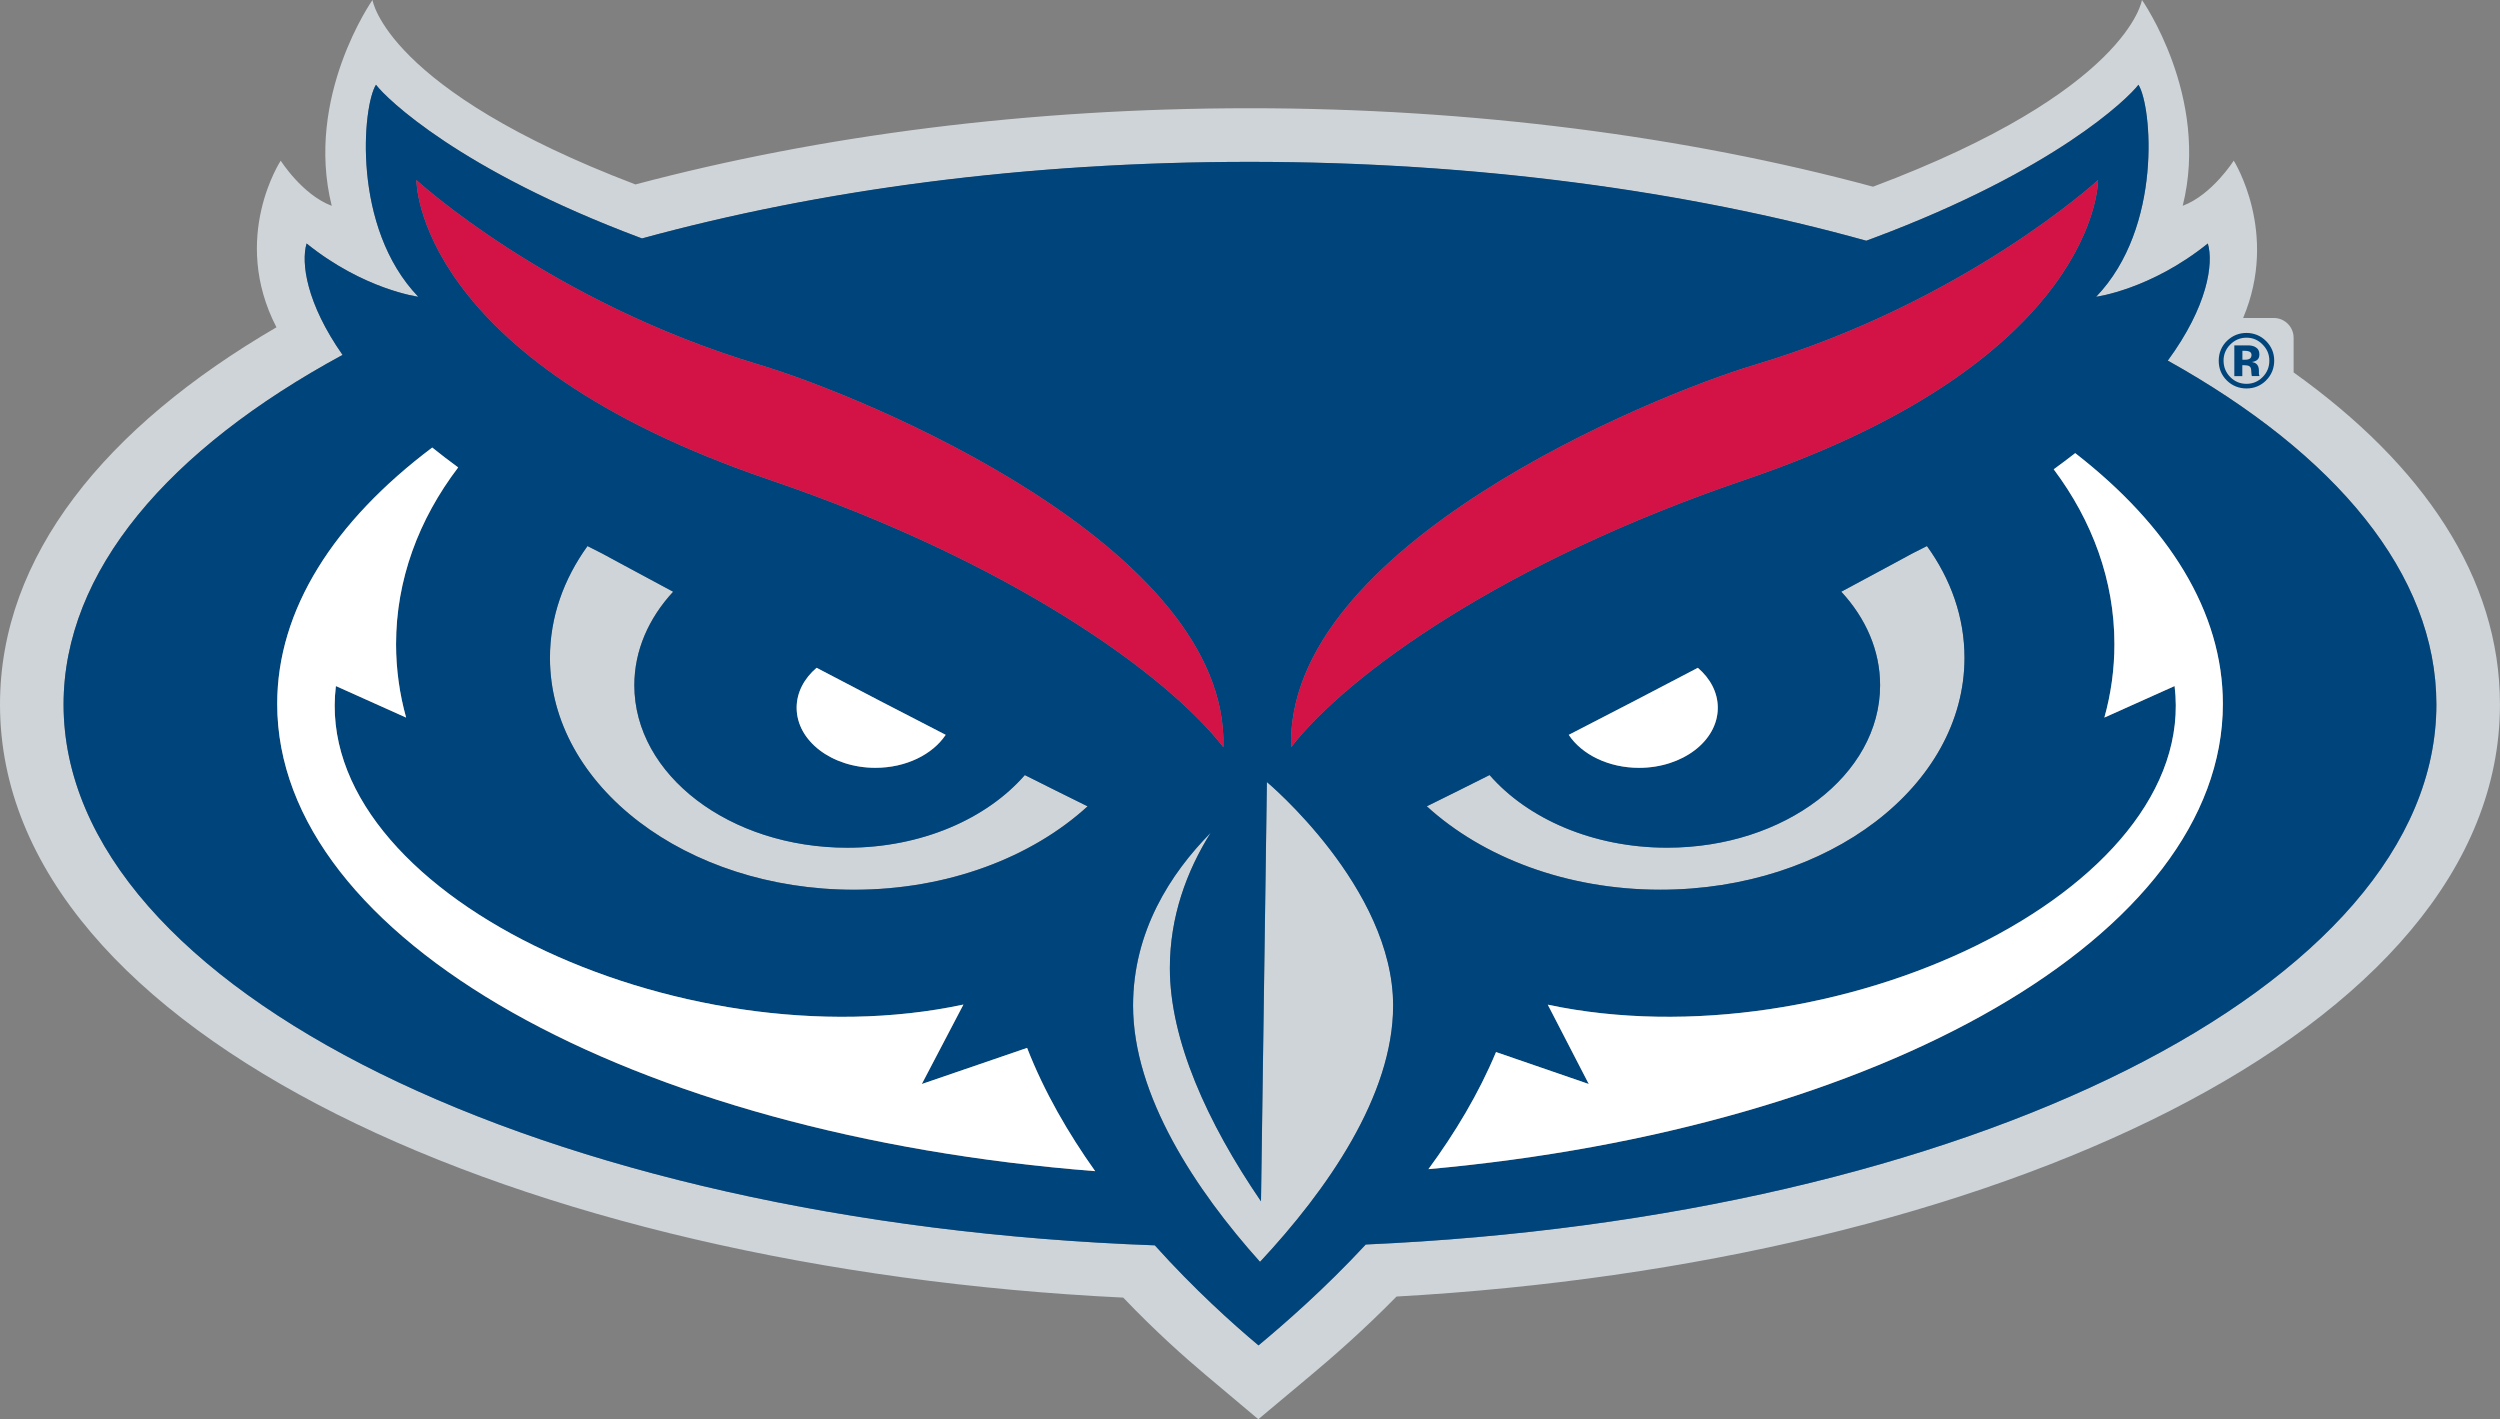
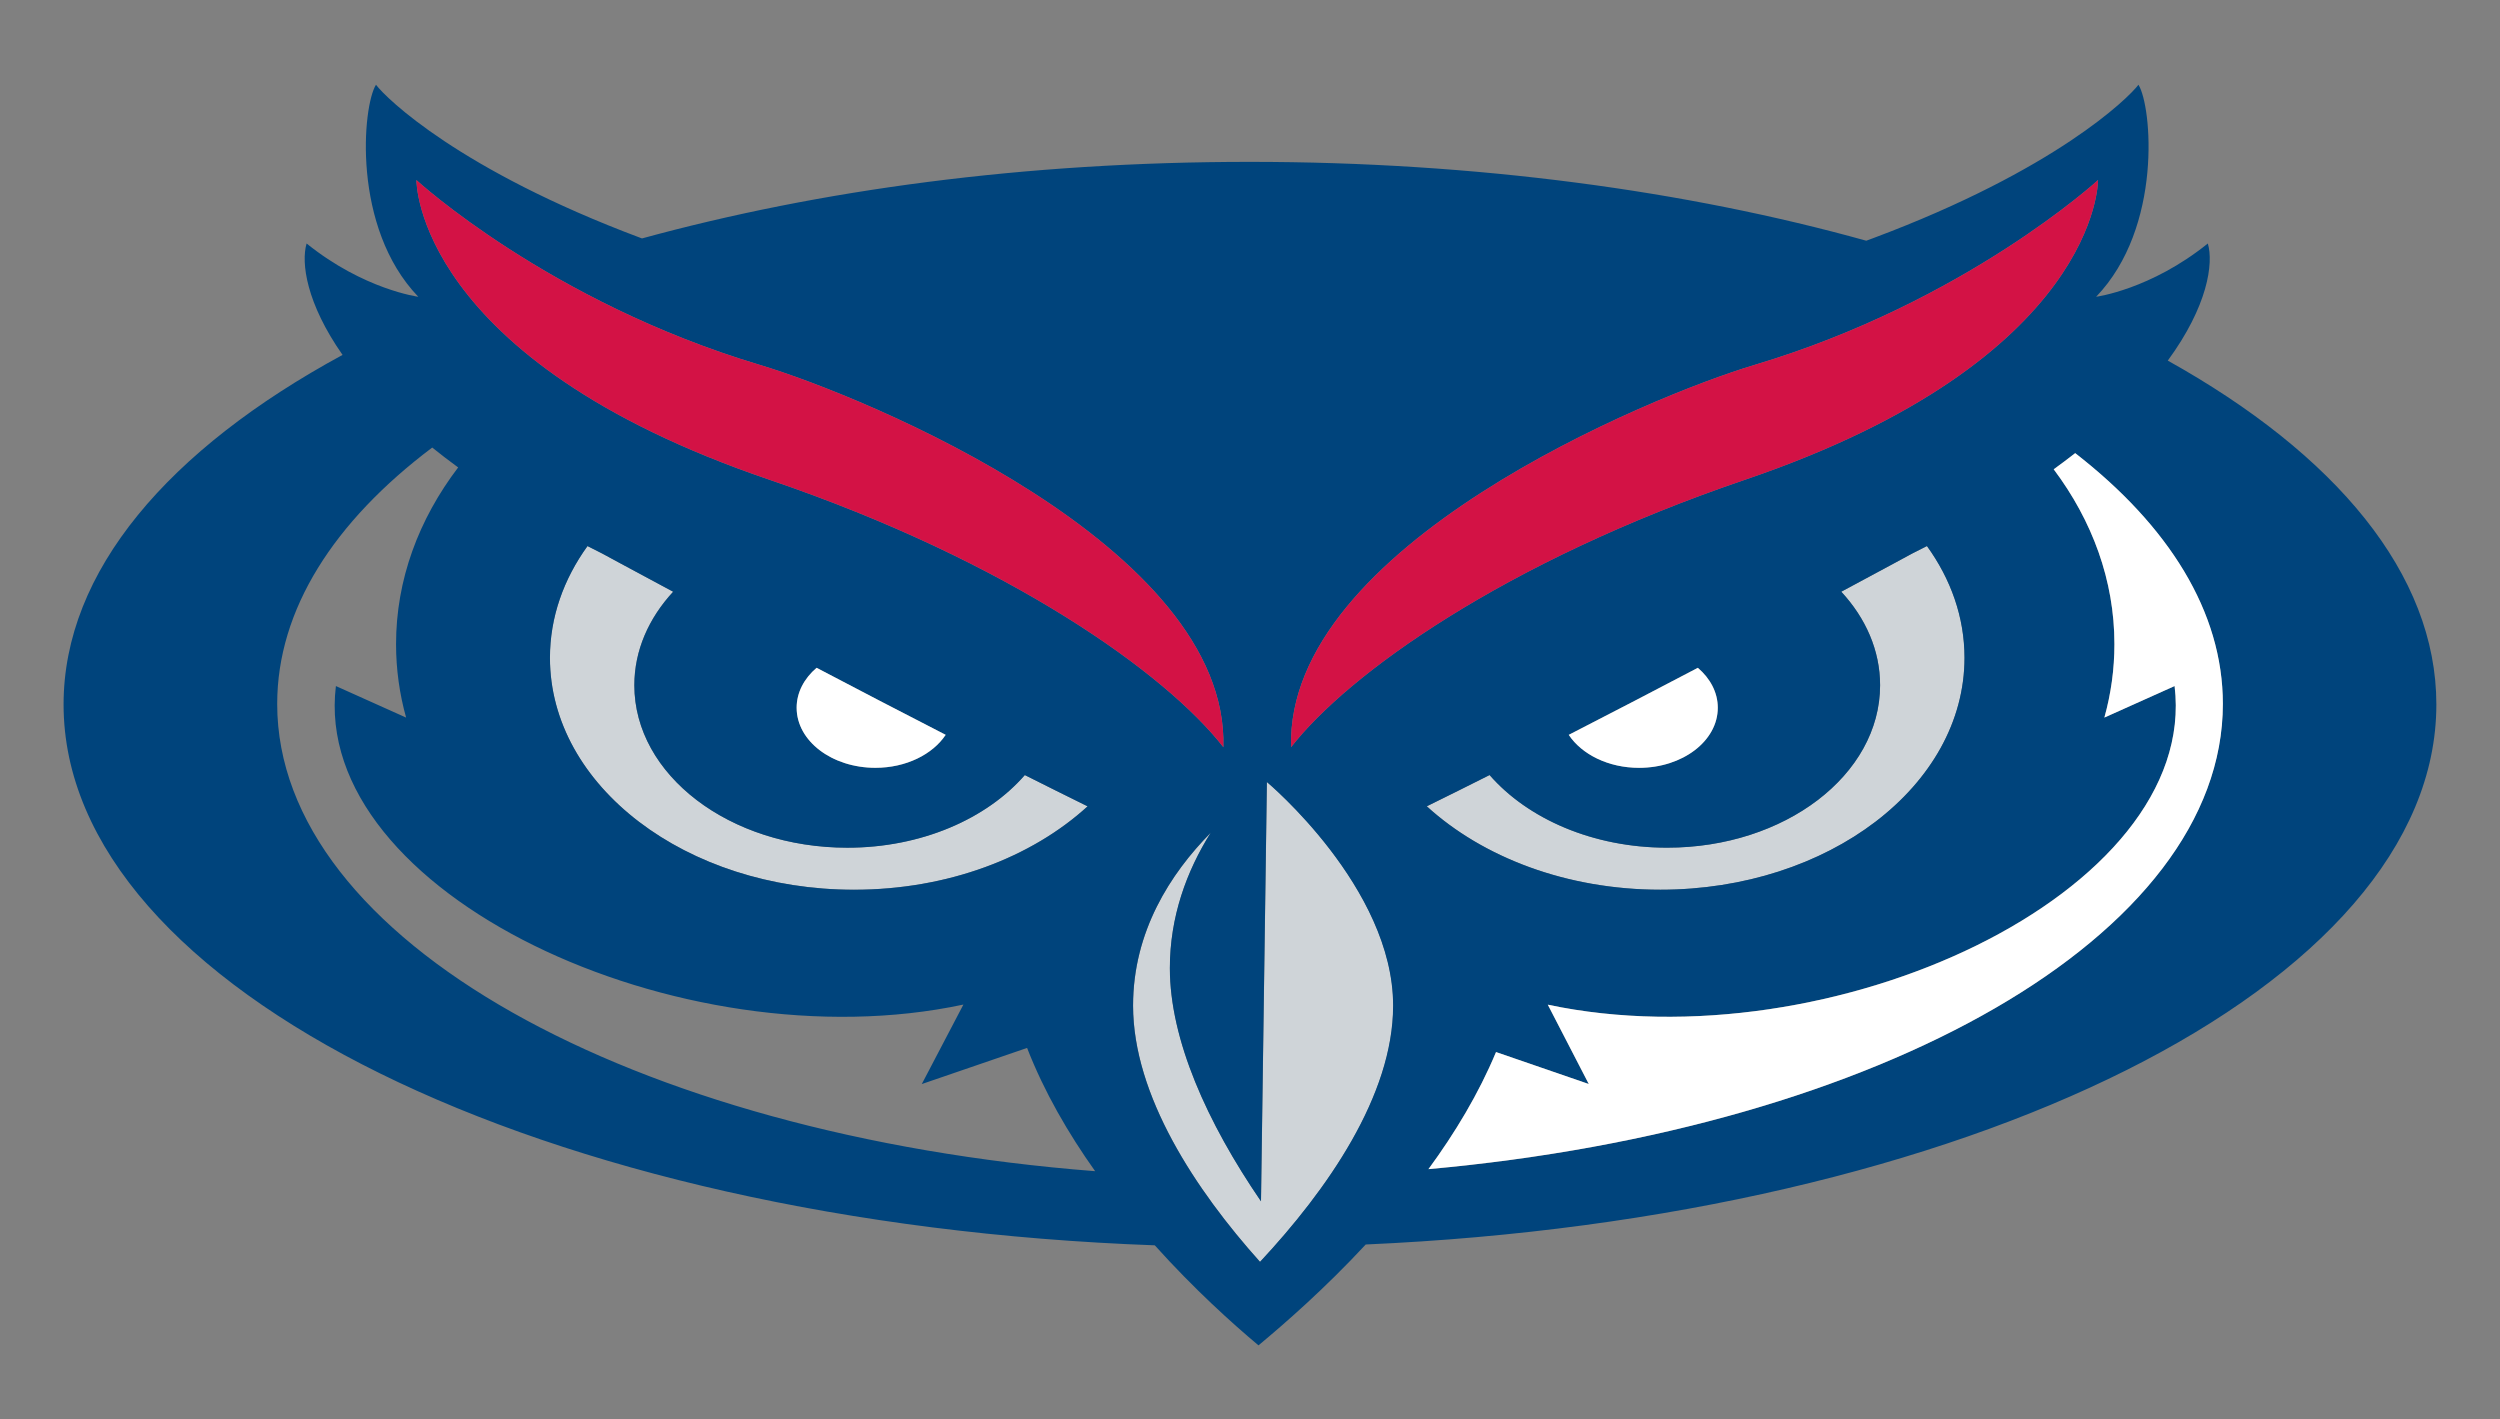
<svg xmlns="http://www.w3.org/2000/svg" id="Layer_2" data-name="Layer 2" viewBox="0 0 631.22 358.35">
  <rect x="0" y="0" width="631.22" height="358.35" fill="#808080" stroke="none" />
  <defs>
    <style>      .cls-1 {        fill: #00447c;      }      .cls-2 {        fill: #fff;      }      .cls-3 {        fill: #d31245;      }      .cls-4 {        fill: #cfd4d8;      }    </style>
  </defs>
  <g id="WHITE">
    <g>
      <g>
        <path class="cls-4" d="m496.02,166.08c0-10.23-3.44-19.84-9.48-28.21-1.23.63-2.48,1.26-3.75,1.9,0,0-6.82,3.71-17.88,9.63,6.17,6.68,9.8,14.82,9.8,23.61,0,22.65-24.08,41.02-53.78,41.02-18.71,0-35.19-7.29-44.82-18.34-5.36,2.69-10.66,5.34-15.85,7.89,14.08,12.87,35.28,21.06,58.98,21.06,42.41,0,76.78-26.22,76.78-58.56Z" />
        <path class="cls-4" d="m319.89,197.46l-1.49,105.86c-13.66-19.97-23.01-40.83-23.01-58.88,0-12.99,4.21-24.44,10.31-34.18-10.19,10.32-19.6,24.94-19.6,43.64,0,22.7,15.8,46.6,32.06,64.71,16.97-18.19,33.62-42.01,33.62-64.71,0-29.81-31.87-56.45-31.87-56.45Z" />
        <path class="cls-4" d="m152.08,139.77c-1.27-.63-2.52-1.26-3.75-1.9-6.04,8.37-9.48,17.98-9.48,28.21,0,32.34,34.38,58.56,76.78,58.56,23.7,0,44.89-8.19,58.97-21.06-5.18-2.55-10.49-5.19-15.85-7.89-9.63,11.05-26.11,18.34-44.82,18.34-29.7,0-53.78-18.36-53.78-41.02,0-8.79,3.63-16.94,9.8-23.61-11.06-5.92-17.88-9.63-17.88-9.63Z" />
-         <path class="cls-4" d="m579.11,94.03v-8.74c0-2.76-2.24-5-5-5h-7.75c9.13-21.57-2.37-39.73-2.37-39.73,0,0-5.44,8.62-12.88,11.4,6.89-27.54-10.29-51.97-10.29-51.97,0,0-3.35,22.93-67.9,47.15-47.32-12.78-101.55-19.81-157.31-19.81s-108.36,6.82-155.17,19.24C97.35,22.57,94.05,0,94.05,0c0,0-17.17,24.42-10.29,51.97-7.44-2.79-12.88-11.4-12.88-11.4,0,0-12.79,19.4-1.08,42.07C26.67,107.78,0,140.35,0,177.87c0,83.49,132.04,142.42,283.6,149.76,8.32,8.72,15.9,15.39,20.77,19.49l13.34,11.22,13.37-11.19c5.18-4.34,13.01-11.11,21.53-19.79,149.46-8.38,278.6-66.92,278.6-149.5,0-32.09-19.5-60.55-52.12-83.84Zm-234.26,220.2c-10.48,11.29-20.64,20.1-27.08,25.47-6.47-5.42-16.2-14.15-26.18-25.26C137.37,308.84,16.05,249.84,16.05,177.87c0-33.63,26.49-64.42,70.44-88.26-9.14-13.04-10.51-23.27-9.08-28.13,14.46,11.64,28.2,13.45,28.2,13.45-16.86-17.55-14.06-48.2-10.68-53.53,2.62,3.47,21.06,21.53,66.73,38.64l.44.16c44.89-12.28,97.4-19.33,153.51-19.33s110.25,7.28,155.6,19.91l1.99-.74c45.66-17.11,64.11-35.17,66.73-38.64,3.37,5.33,6.18,35.98-10.68,53.53,0,0,13.74-1.81,28.2-13.45,1.49,5.04-.04,15.84-10.11,29.57,42.39,23.63,67.83,53.87,67.83,86.82,0,71.15-118.6,129.64-270.32,136.36Z" />
      </g>
      <path class="cls-1" d="m547.34,91.05c10.07-13.73,11.6-24.53,10.11-29.57-14.46,11.64-28.2,13.45-28.2,13.45,16.86-17.55,14.06-48.2,10.68-53.53-2.62,3.47-21.07,21.53-66.73,38.64l-1.99.74c-45.35-12.63-98.62-19.91-155.6-19.91s-108.62,7.05-153.51,19.33l-.44-.16c-45.66-17.11-64.11-35.17-66.73-38.64-3.38,5.33-6.18,35.98,10.68,53.53,0,0-13.74-1.81-28.2-13.45-1.43,4.86-.06,15.09,9.08,28.13-43.95,23.84-70.44,54.64-70.44,88.26,0,71.96,121.32,130.97,275.52,136.56,9.98,11.11,19.71,19.84,26.18,25.26,6.45-5.37,16.6-14.18,27.08-25.47,151.72-6.72,270.32-65.2,270.32-136.36,0-32.95-25.44-63.19-67.83-86.82Zm-104.25,1.06c53.22-15.93,86.64-46.64,86.64-46.64,0,0,.48,45.16-89.14,75.66-60.96,20.74-100.27,49.1-114.61,67.52-1.39-50.73,90.65-88.62,117.11-96.54Zm-9.37,86.59c0,8.38-8.9,15.16-19.88,15.16-7.75,0-14.47-3.39-17.75-8.33,11.23-5.76,22.31-11.52,32.6-16.93,3.13,2.68,5.04,6.21,5.04,10.09ZM105.14,45.47s33.41,30.71,86.64,46.64c26.47,7.92,118.5,45.81,117.11,96.54-14.34-18.42-53.65-46.77-114.61-67.52-89.62-30.5-89.14-75.66-89.14-75.66Zm108.8,168.57c18.71,0,35.19-7.29,44.82-18.34,5.36,2.69,10.66,5.34,15.85,7.89-14.08,12.87-35.28,21.06-58.97,21.06-42.41,0-76.78-26.22-76.78-58.56,0-10.23,3.44-19.84,9.48-28.21,1.23.63,2.48,1.26,3.75,1.9,0,0,6.83,3.71,17.88,9.63-6.17,6.68-9.8,14.82-9.8,23.61,0,22.65,24.08,41.02,53.78,41.02Zm-12.8-35.34c0-3.87,1.9-7.41,5.04-10.09,10.29,5.4,21.37,11.17,32.6,16.93-3.28,4.94-10,8.33-17.75,8.33-10.98,0-19.88-6.79-19.88-15.16Zm-131.15-.97c0-23.86,14.38-46.08,39.14-64.73,2.06,1.66,4.24,3.33,6.55,5.02-9.97,13.12-15.68,28.35-15.68,44.61,0,6.36.87,12.57,2.54,18.55l-17.73-7.96c-6.34,52.2,86.94,95.69,158.44,80.42l-10.51,20.07,26.59-9.12c4.32,11.11,10.41,21.6,17.18,31.12-117.07-9.11-206.52-58.46-206.52-117.97Zm248.15,140.88c-16.25-18.12-32.06-42.01-32.06-64.71,0-18.7,9.42-33.32,19.6-43.64-6.1,9.73-10.31,21.19-10.31,34.18,0,18.04,9.36,38.91,23.01,58.88l1.49-105.86s31.87,26.64,31.87,56.45c0,22.71-16.65,46.53-33.62,64.71Zm57.96-122.92c9.63,11.05,26.11,18.34,44.82,18.34,29.7,0,53.78-18.36,53.78-41.02,0-8.79-3.63-16.94-9.8-23.61,11.06-5.92,17.88-9.63,17.88-9.63,1.27-.63,2.52-1.26,3.75-1.9,6.04,8.37,9.48,17.98,9.48,28.21,0,32.34-34.38,58.56-76.78,58.56-23.7,0-44.89-8.19-58.98-21.06,5.18-2.55,10.49-5.19,15.85-7.89Zm-15.44,99.5c6.65-9.07,12.68-19.02,17.06-29.56l23.42,8.07-10.35-20.03c71.48,15.16,164.59-28.3,158.26-80.45l-17.73,7.96c1.66-5.98,2.54-12.19,2.54-18.55,0-16.06-5.57-31.13-15.33-44.14,1.89-1.37,3.69-2.72,5.41-4.07,23.63,18.36,37.29,40.06,37.29,63.32,0,58.5-86.44,107.18-200.58,117.47Z" />
      <g>
        <path class="cls-3" d="m194.28,121.13c60.96,20.74,100.27,49.1,114.61,67.52,1.39-50.73-90.65-88.62-117.11-96.54-53.22-15.93-86.64-46.64-86.64-46.64,0,0-.48,45.16,89.14,75.66Z" />
        <path class="cls-3" d="m440.59,121.13c89.62-30.5,89.14-75.66,89.14-75.66,0,0-33.41,30.71-86.64,46.64-26.46,7.92-118.5,45.81-117.11,96.54,14.34-18.42,53.65-46.77,114.61-67.52Z" />
      </g>
      <g>
-         <path class="cls-2" d="m232.74,273.71l10.51-20.07c-71.5,15.27-164.78-28.22-158.44-80.42l17.73,7.96c-1.66-5.98-2.54-12.19-2.54-18.55,0-16.25,5.71-31.49,15.68-44.61-2.31-1.69-4.49-3.36-6.55-5.02-24.77,18.65-39.14,40.88-39.14,64.73,0,59.51,89.45,108.86,206.52,117.97-6.76-9.52-12.86-20.01-17.18-31.12l-26.59,9.12Z" />
        <path class="cls-2" d="m523.95,114.42c-1.72,1.35-3.52,2.7-5.41,4.07,9.75,13.01,15.33,28.08,15.33,44.14,0,6.36-.87,12.57-2.54,18.55l17.73-7.96c6.33,52.16-86.78,95.62-158.26,80.45l10.35,20.03-23.42-8.07c-4.39,10.54-10.41,20.5-17.06,29.56,114.14-10.29,200.58-58.97,200.58-117.47,0-23.26-13.66-44.96-37.29-63.32Z" />
        <path class="cls-2" d="m238.78,185.54c-11.23-5.76-22.31-11.52-32.6-16.93-3.13,2.68-5.04,6.21-5.04,10.09,0,8.38,8.9,15.16,19.88,15.16,7.76,0,14.47-3.39,17.75-8.33Z" />
        <path class="cls-2" d="m396.09,185.54c3.28,4.94,10,8.33,17.75,8.33,10.98,0,19.88-6.79,19.88-15.16,0-3.87-1.9-7.41-5.04-10.09-10.29,5.4-21.37,11.17-32.6,16.93Z" />
      </g>
-       <path class="cls-1" d="m572.12,96.1c-1.36,1.32-3,1.98-4.91,1.98s-3.63-.68-4.98-2.03-2.03-3.01-2.03-4.98.73-3.75,2.19-5.11c1.37-1.27,2.98-1.9,4.82-1.9s3.59.68,4.95,2.05,2.05,3.02,2.05,4.95-.7,3.67-2.1,5.03Zm-9.03-9.09c-1.12,1.14-1.67,2.49-1.67,4.06s.57,3,1.7,4.14c1.13,1.13,2.49,1.7,4.09,1.7s2.95-.57,4.08-1.71c1.13-1.15,1.69-2.52,1.69-4.13s-.56-2.91-1.68-4.06c-1.13-1.17-2.5-1.75-4.09-1.75s-2.98.58-4.12,1.75Zm1.05,7.96v-7.77c.48,0,1.2,0,2.16,0s1.49,0,1.6.01c.62.04,1.13.18,1.53.4.69.38,1.04,1,1.04,1.85,0,.65-.18,1.12-.55,1.41-.36.29-.81.46-1.35.52.49.1.86.25,1.1.45.46.37.68.95.68,1.74v.69c0,.08,0,.15.02.23,0,.08.03.15.06.23l.07.22h-1.94c-.06-.25-.11-.61-.13-1.07s-.06-.79-.13-.95c-.1-.27-.29-.46-.57-.57-.15-.06-.38-.1-.69-.12l-.45-.03h-.43v2.75h-2.04Zm3.71-6.24c-.28-.11-.67-.16-1.18-.16h-.49v2.25h.79c.48,0,.85-.1,1.11-.29s.4-.5.4-.92-.21-.72-.63-.88Z" />
    </g>
  </g>
</svg>